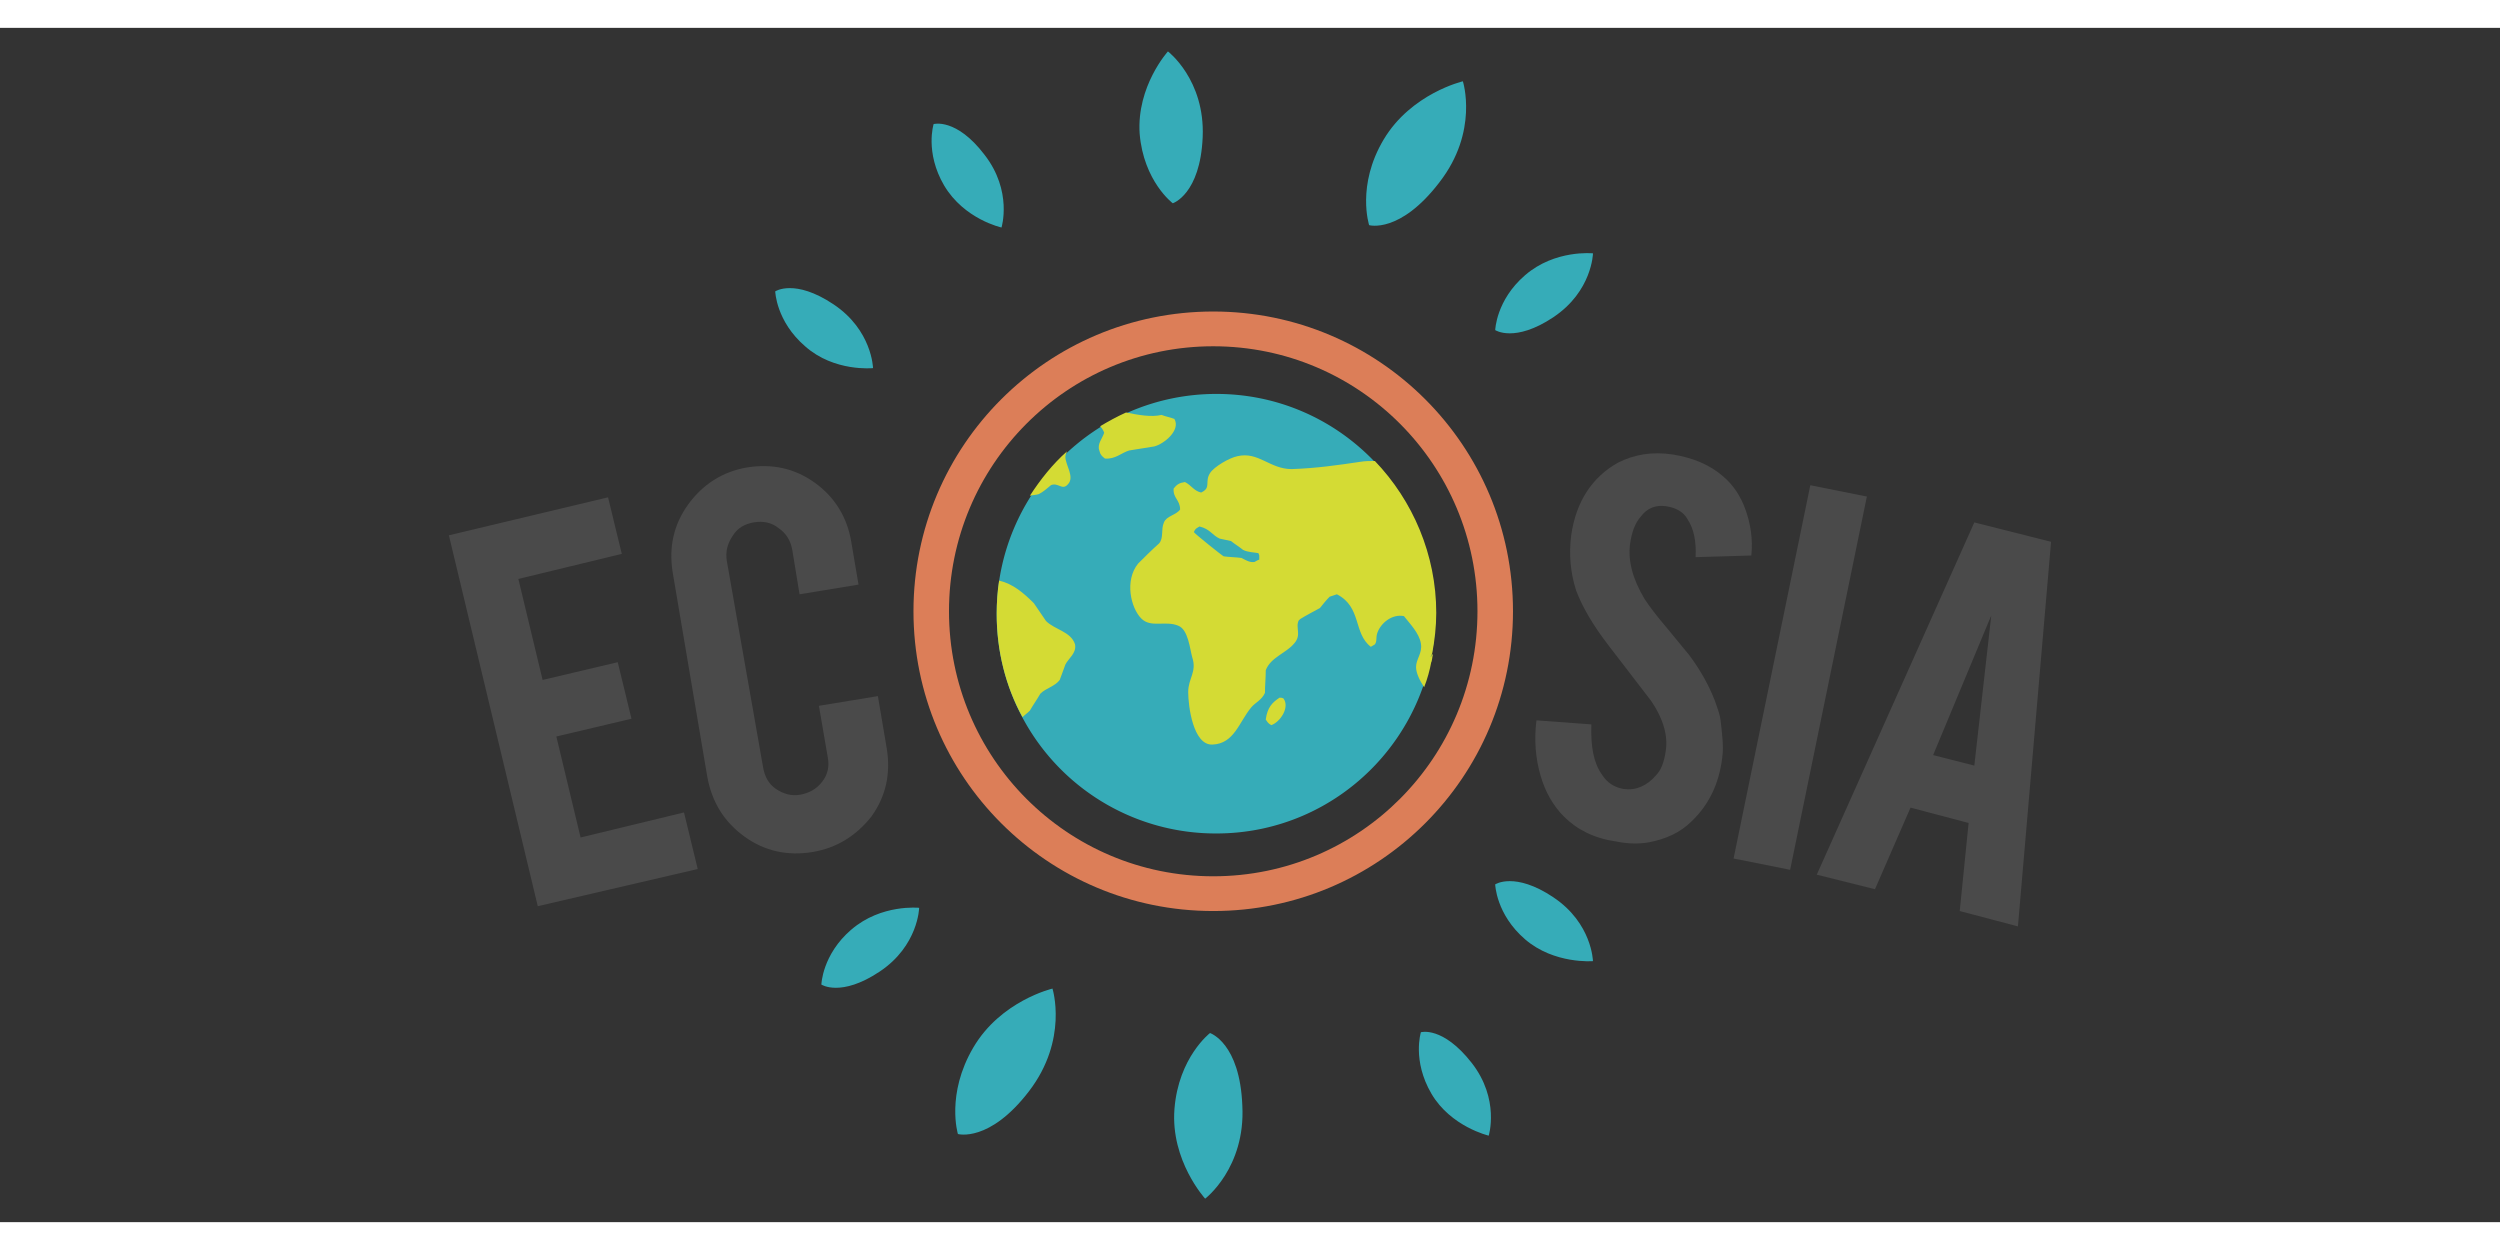
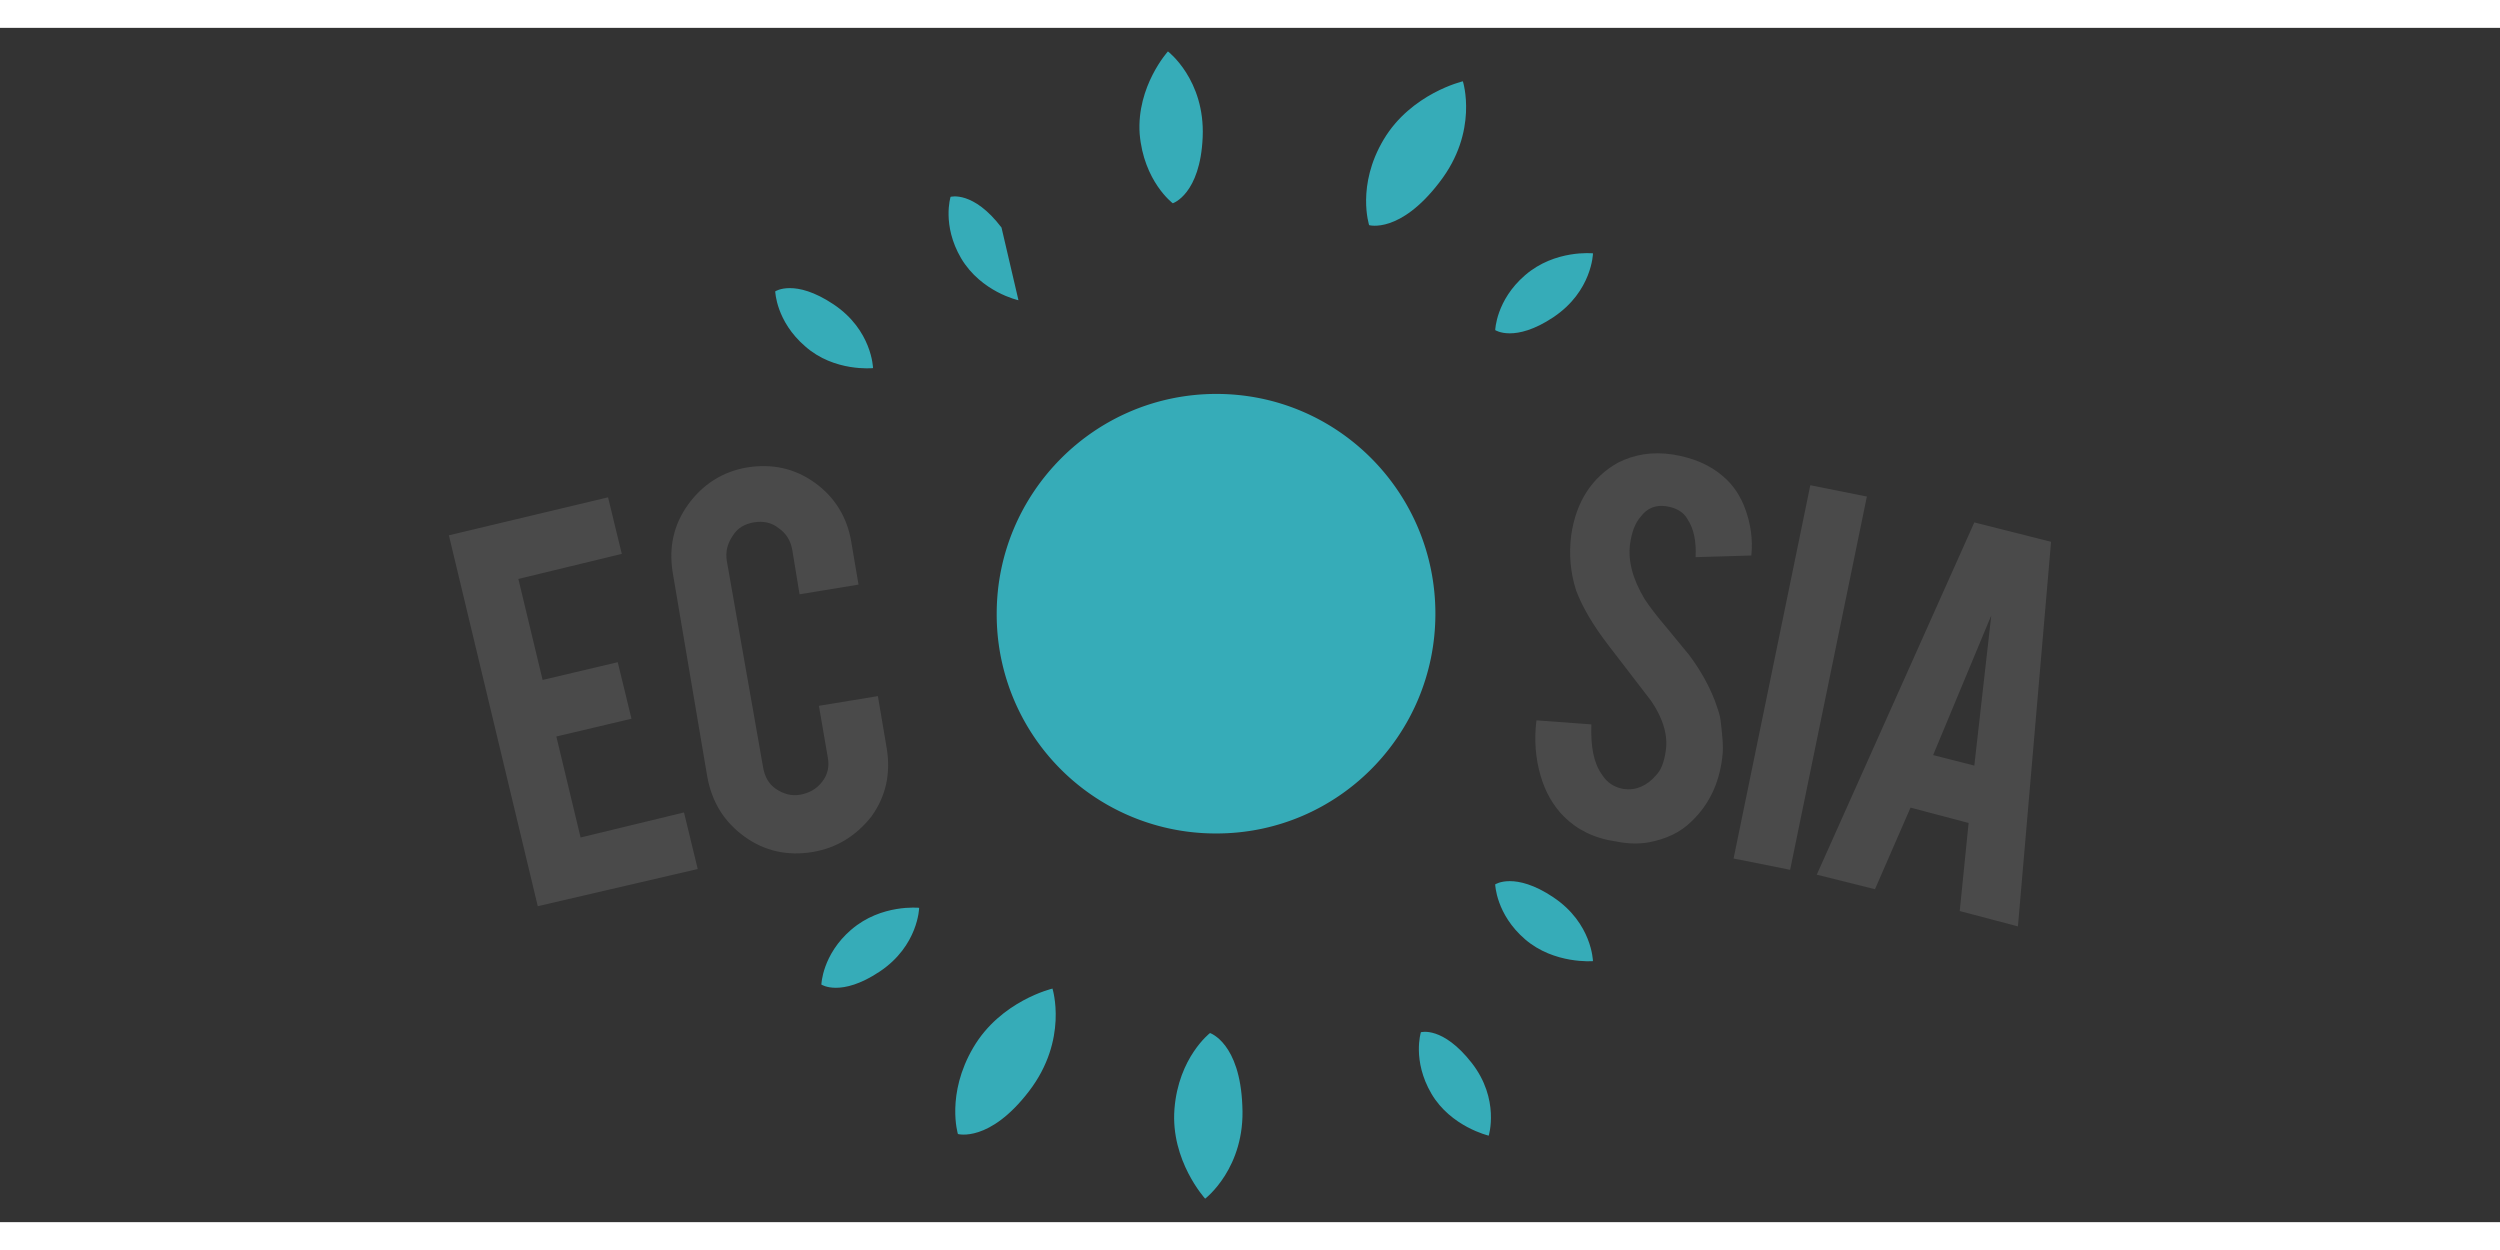
<svg xmlns="http://www.w3.org/2000/svg" width="120" height="60" viewBox="0 196.5 273.011 130.421">
  <rect x="0" y="196.5" width="273.011" height="130.421" fill="#333333" stroke="none" />
  <rect width="120" height="60" rx="5" fill="white" />
-   <path d="M169.638 291.446c-4.235-2.824-6.356-1.41-6.356-1.41s.088 3.265 3.265 6 7.41 2.382 7.41 2.382-.087-4.147-4.323-6.97zm-63.352 16.412c-3 5.118-1.677 9.44-1.677 9.44s3.44.97 7.765-4.676 2.56-11.206 2.56-11.206-5.647 1.323-8.647 6.44zm-13.324-12.882c-3.176 2.735-3.265 6-3.265 6s2.117 1.41 6.356-1.41 4.323-6.97 4.323-6.97-4.146-.44-7.41 2.383zm39.176 11.294s-3.44 2.647-3.882 8.294 3.353 9.794 3.353 9.794 4.412-3.353 4.06-10.147c-.264-6.882-3.53-7.94-3.53-7.94zm23.03-.088s-.97 3.088 1.147 6.706 6.26 4.588 6.26 4.588 1.235-3.97-1.853-7.94c-3.177-4.06-5.56-3.353-5.56-3.353zm14.47-78.087c4.236-2.824 4.324-6.97 4.324-6.97s-4.147-.44-7.412 2.382c-3.176 2.735-3.265 6-3.265 6s2.118 1.41 6.356-1.41zm-74.3 5.56s-.088-4.147-4.323-6.97-6.356-1.41-6.356-1.41.088 3.265 3.265 6c3.176 2.823 7.41 2.382 7.41 2.382zm14.03-15.35s1.235-3.97-1.853-7.945c-3.088-4.058-5.56-3.353-5.56-3.353s-.97 3.088 1.147 6.706c2.202 3.706 6.265 4.588 6.265 4.588zm47.823-4.94c4.323-5.56 2.56-11.03 2.56-11.03s-5.647 1.324-8.647 6.356-1.588 9.353-1.588 9.353 3.352.97 7.676-4.676zm-25.853-4.94c.265-6.265-3.794-9.353-3.794-9.353s-3.44 3.794-3.088 9c.44 5.206 3.617 7.584 3.617 7.584s3-.97 3.265-7.235z" fill="#36acb8" />
-   <path d="M132.49 227.476c-18.088 0-32.735 14.647-32.735 32.735s14.647 32.735 32.735 32.735 32.735-14.647 32.735-32.735-14.647-32.735-32.735-32.735zm0 61.676c-15.97 0-28.856-12.97-28.856-28.94s12.882-28.94 28.856-28.94 28.856 12.97 28.856 28.94-12.882 28.94-28.856 28.94z" fill="#dc7e58" />
+   <path d="M169.638 291.446c-4.235-2.824-6.356-1.41-6.356-1.41s.088 3.265 3.265 6 7.41 2.382 7.41 2.382-.087-4.147-4.323-6.97zm-63.352 16.412c-3 5.118-1.677 9.44-1.677 9.44s3.44.97 7.765-4.676 2.56-11.206 2.56-11.206-5.647 1.323-8.647 6.44zm-13.324-12.882c-3.176 2.735-3.265 6-3.265 6s2.117 1.41 6.356-1.41 4.323-6.97 4.323-6.97-4.146-.44-7.41 2.383zm39.176 11.294s-3.44 2.647-3.882 8.294 3.353 9.794 3.353 9.794 4.412-3.353 4.06-10.147c-.264-6.882-3.53-7.94-3.53-7.94zm23.03-.088s-.97 3.088 1.147 6.706 6.26 4.588 6.26 4.588 1.235-3.97-1.853-7.94c-3.177-4.06-5.56-3.353-5.56-3.353zm14.47-78.087c4.236-2.824 4.324-6.97 4.324-6.97s-4.147-.44-7.412 2.382c-3.176 2.735-3.265 6-3.265 6s2.118 1.41 6.356-1.41zm-74.3 5.56s-.088-4.147-4.323-6.97-6.356-1.41-6.356-1.41.088 3.265 3.265 6c3.176 2.823 7.41 2.382 7.41 2.382zm14.03-15.35c-3.088-4.058-5.56-3.353-5.56-3.353s-.97 3.088 1.147 6.706c2.202 3.706 6.265 4.588 6.265 4.588zm47.823-4.94c4.323-5.56 2.56-11.03 2.56-11.03s-5.647 1.324-8.647 6.356-1.588 9.353-1.588 9.353 3.352.97 7.676-4.676zm-25.853-4.94c.265-6.265-3.794-9.353-3.794-9.353s-3.44 3.794-3.088 9c.44 5.206 3.617 7.584 3.617 7.584s3-.97 3.265-7.235z" fill="#36acb8" />
  <path d="M132.844 236.476c-13.327 0-24 10.853-24 24a23.91 23.91 0 0 0 23.999 24c13.235 0 23.908-10.765 23.908-24s-10.676-24-23.908-24z" fill="#36acb8" />
  <path d="M58.727 292.416l-9.706-40.5 17.382-4.147 1.5 6.176-11.294 2.736 2.647 11.03 8.205-1.94 1.5 6.176-8.205 1.94 2.647 11.03 11.293-2.736 1.5 6.177-17.47 4.06zm30-5.912c-2.735.44-5.206-.088-7.41-1.676s-3.53-3.706-4.06-6.44l-3.794-22.41c-.44-2.735.088-5.206 1.676-7.412s3.794-3.618 6.44-4.06c2.735-.44 5.206.088 7.412 1.676s3.53 3.794 3.97 6.44l.794 4.677-6.44 1.058-.795-4.852c-.176-.97-.614-1.765-1.5-2.383-.795-.614-1.676-.795-2.735-.614-.975.176-1.765.614-2.294 1.5-.53.795-.795 1.676-.614 2.735l3.97 22.588c.18.97.614 1.765 1.41 2.294s1.676.795 2.647.614 1.765-.614 2.382-1.41.795-1.677.614-2.647l-.97-5.647 6.44-1.06.97 5.735c.44 2.735-.088 5.206-1.676 7.412-1.677 2.118-3.795 3.442-6.442 3.882zm99.352-10.323c-.353 2.912-1.5 5.206-3.353 6.97-1.235 1.236-2.823 1.942-4.676 2.295-1.06.176-2.206.176-3.53-.088-2.47-.353-4.324-1.324-5.735-2.735-1.147-1.147-2.03-2.647-2.56-4.5s-.706-3.794-.44-6l6 .44c-.088 2.47.264 4.235 1.147 5.47.614.97 1.41 1.41 2.383 1.588 1.324.18 2.56-.353 3.53-1.5.53-.53.882-1.41 1.06-2.647.264-1.676-.265-3.528-1.588-5.47l-4.677-6.088c-1.764-2.294-2.91-4.323-3.528-6-.614-1.94-.795-3.882-.53-6 .53-3.705 2.295-6.356 5.118-7.94 1.765-.882 3.707-1.235 6-.882 2.206.353 4.06 1.147 5.47 2.382 1.147.97 1.942 2.206 2.47 3.705s.795 3.177.614 4.94l-6.088.18c.088-1.677-.176-3.09-.882-4.147-.44-.795-1.235-1.235-2.294-1.41-1.147-.176-2.117.18-2.824 1.147-.614.706-.97 1.676-1.147 2.912-.265 1.853.265 3.882 1.588 6.088.53.795 1.324 1.853 2.383 3.09l2.47 3c1.324 1.765 2.206 3.44 2.824 5.03.265.795.53 1.41.614 2.117.176 1.587.352 2.91.176 4.058zm7.412 12.265l-6.177-1.235 8.38-40.765 6.176 1.235-8.38 40.765zm13.147-6.794l-3.882 8.912-6.356-1.588 17.205-38.47 8.38 2.117-3.618 42-6.356-1.676.97-9.618zm8.823-21l-6.356 15.265 4.5 1.147 1.853-16.412z" fill="#4a4a4a" />
-   <path d="M156.226 265.24c0 .176 0 .353.088.53.088-.265.088-.53.176-.882-.176.088-.176.264-.264.353zm-16.5 4.41c-.794.53-1.323 1.06-1.5 2.383.18.265.265.442.614.614.97-.352 2.03-1.94 1.324-2.91-.18-.09-.265-.09-.44-.09zm-11.47-30.44c-.44-.176-.97-.265-1.41-.44-1.147.265-2.558 0-3.882-.265-.97.44-1.94.97-2.823 1.5.176.18.353.44.44.706-.176.614-.794 1.235-.53 1.94.09.44.265.614.614.882 1.147.088 1.765-.614 2.647-.882l2.735-.44c1.06-.264 2.912-1.764 2.203-3zm-14.03 22.06l-1.324-1.94c-1.147-1.147-2.294-2.117-3.794-2.47-.18 1.147-.265 2.382-.265 3.617 0 4.06.97 7.94 2.824 11.294.265-.265.53-.44.795-.706.353-.614.794-1.235 1.147-1.853.614-.614 1.588-.795 2.117-1.5.18-.53.44-1.147.614-1.677.353-.706 1.235-1.235 1.06-2.206-.44-1.41-2.206-1.588-3.176-2.56zm.53-14.824c.795-.352 1.235.614 1.853-.088.795-.795-.264-2.118-.264-3 0-.18.088-.44.18-.614-1.588 1.41-2.912 3.088-4.06 4.853.354-.088.706-.088.975-.18.53-.264.88-.614 1.323-.97zm35.382-2.647c-.53 0-1.06 0-1.588.09-2.383.353-4.765.706-7.5.795-2.383 0-3.618-1.942-5.912-1.41-.882.18-2.558 1.147-3 1.853-.614.975.176 1.588-.97 2.118-.795-.18-1.06-.795-1.765-1.147-.614.088-.882.265-1.235.706-.088 1.06.706 1.235.706 2.294-.44.614-1.5.706-1.765 1.41-.353.794 0 1.676-.53 2.293-.794.706-1.588 1.5-2.293 2.203-1.5 1.853-.795 4.852.352 6 1.06 1.06 2.647.18 4.06.795 1.058.44 1.235 2.47 1.5 3.44.53 1.588-.44 2.293-.44 3.794s.53 5.824 2.647 5.735c2.382-.088 2.91-2.47 4.235-4.058.44-.53 1.147-.795 1.5-1.588 0-.795.088-1.677.088-2.47.53-1.41 2.203-1.853 3.09-2.912.882-.97.088-1.765.53-2.56 0 0 .088 0 .088-.088.706-.44 1.41-.794 2.206-1.235.353-.44.706-.882 1.06-1.235l.795-.265c2.735 1.41 1.764 4.235 3.705 5.735.176-.088.264-.176.44-.264.264-.353.088-.706.264-1.235.353-1.06 1.588-2.118 2.912-1.853.614.793 1.676 1.853 1.853 3 .18 1.06-.53 1.676-.53 2.56 0 .614.353 1.41.882 2.206.353-.882.614-1.853.795-2.823 0-.18 0-.353-.088-.53.088-.088.088-.176.176-.353.265-1.41.44-2.912.44-4.412 0-6.356-2.56-12.265-6.706-16.59zm-13.147 11.03c-.53.088-1.06-.265-1.41-.44-.614-.088-1.323-.088-1.94-.176-.088 0-3.176-2.47-3.265-2.647.18-.44.353-.44.614-.614 1.147.265 1.41.97 2.206 1.324l1.235.265c.44.353.882.614 1.324.97.53.265 1.235.265 1.677.353 0 .088.088.18.088.265v.44c-.265.088-.353.176-.53.264zm-3.442-.614l-3.265-2.647c.18.18 3.177 2.647 3.265 2.647z" fill="#d4db34" />
</svg>